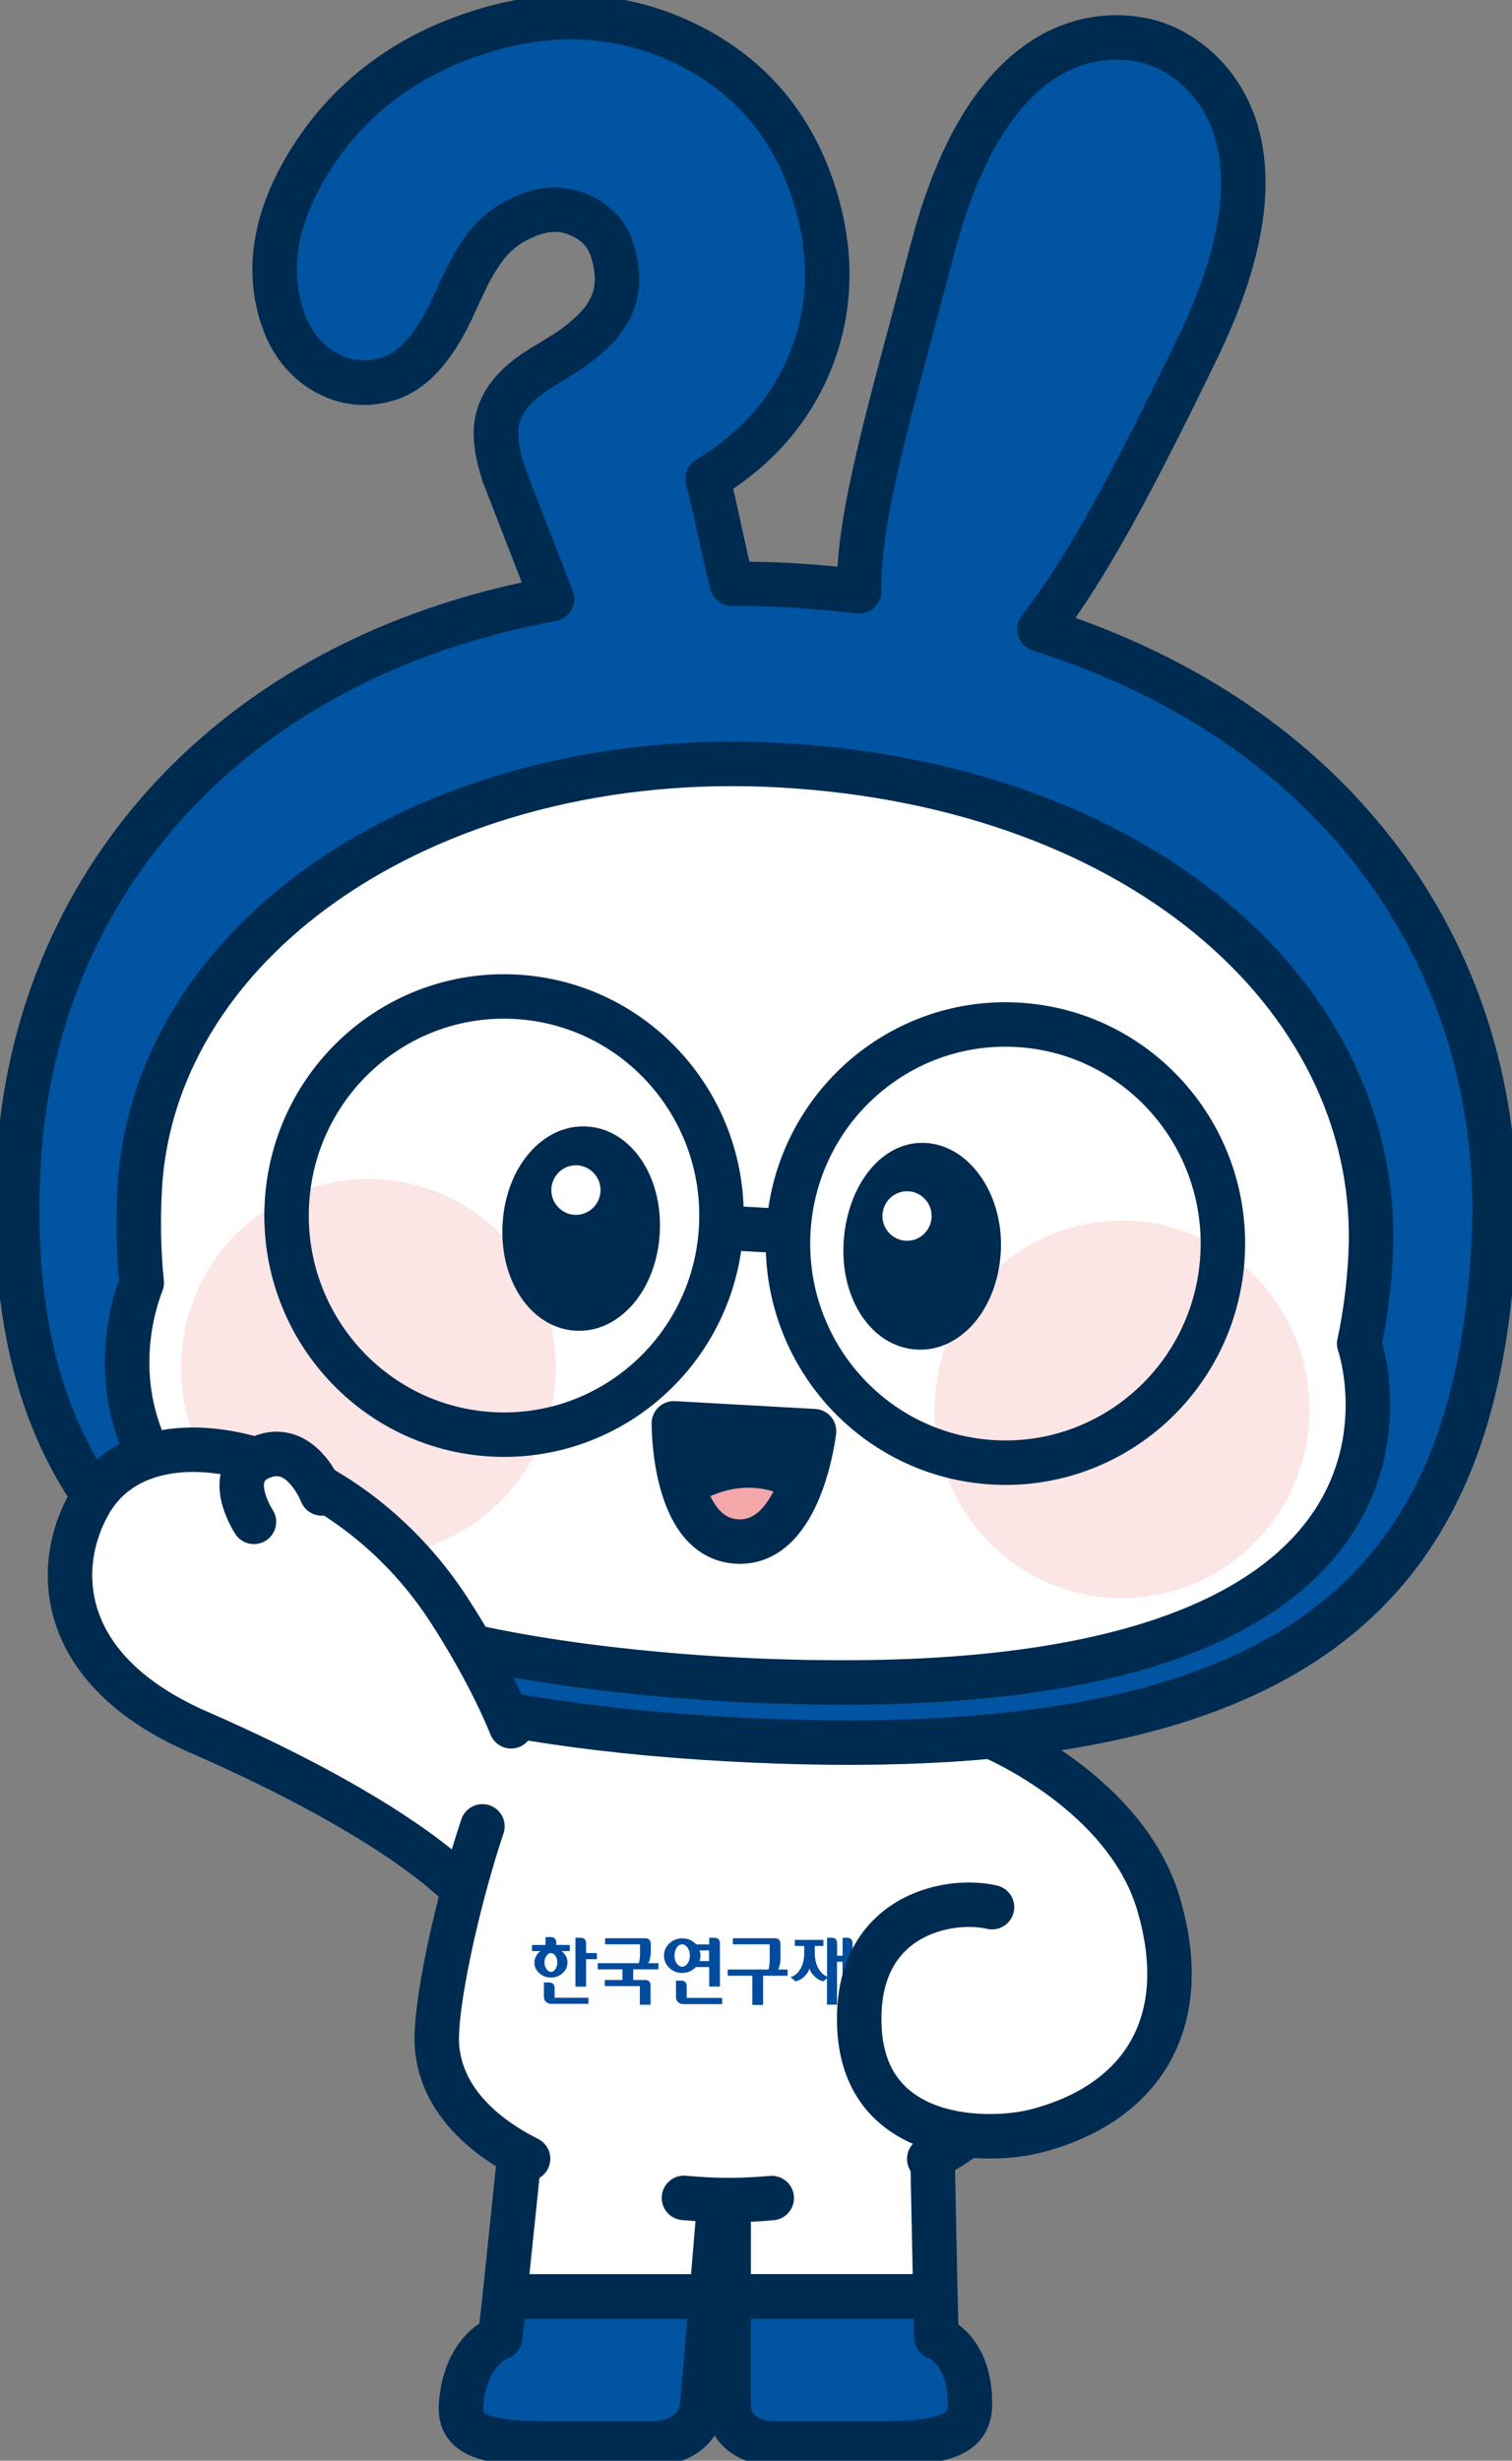
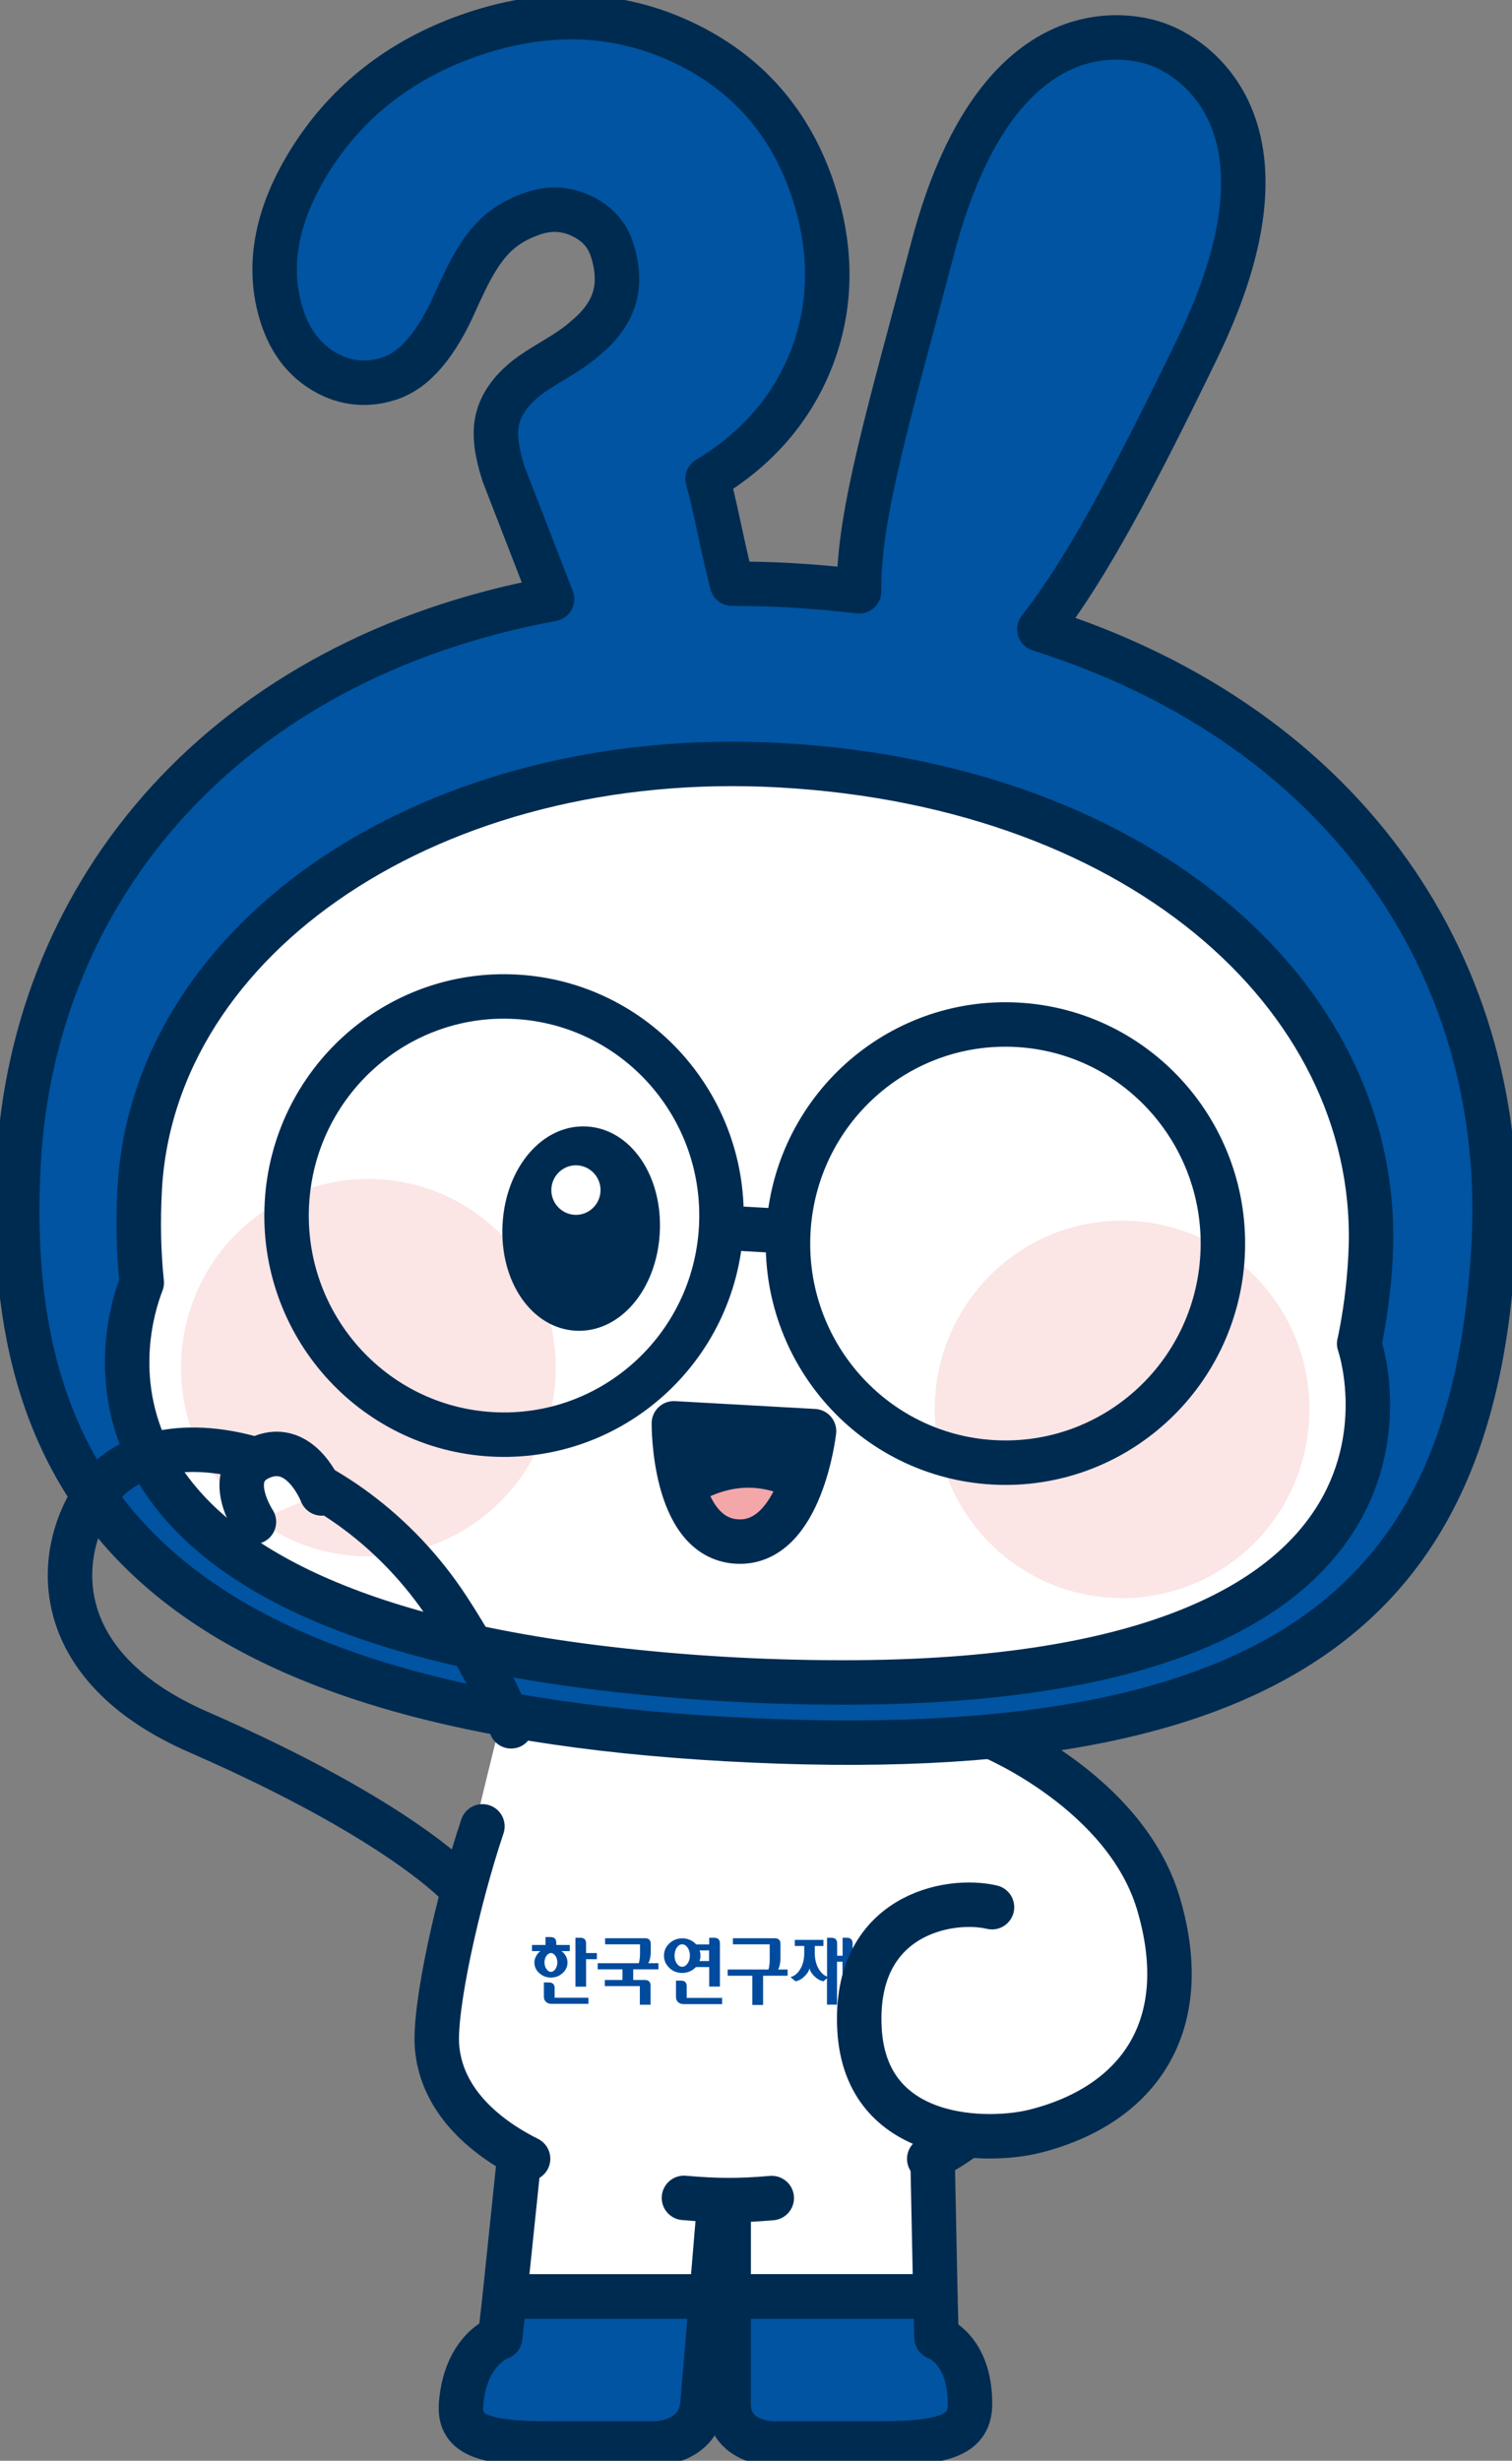
<svg xmlns="http://www.w3.org/2000/svg" width="51" height="83" viewBox="0 0 51 83" fill="none">
  <rect x="0" y="0" width="51" height="83" fill="#808080" stroke="none" />
  <g clip-path="url(#clip0_450_13180)">
    <path d="M24.407 72.584L17.622 71.727L17.026 77.458H23.999L24.407 72.584Z" fill="white" />
    <path d="M24.407 72.584L17.622 71.727L17.026 77.458H23.999L24.407 72.584Z" stroke="#002B51" stroke-width="1.5" stroke-linecap="round" stroke-linejoin="round" />
    <path d="M31.434 71.727L24.578 72.584V77.454H31.551L31.434 71.727Z" fill="white" />
    <path d="M31.434 71.727L24.578 72.584V77.454H31.551L31.434 71.727Z" stroke="#002B51" stroke-width="1.5" stroke-linecap="round" stroke-linejoin="round" />
    <path d="M17.259 56.641C17.259 56.641 14.554 66.809 14.742 69.045C15.094 73.273 21.821 74.209 24.578 74.209C27.335 74.209 34.062 73.273 34.414 69.045C34.602 66.812 31.658 57.048 31.658 57.048" fill="white" />
    <path d="M26.031 74.139C25.481 74.188 24.986 74.208 24.578 74.208C24.17 74.208 23.64 74.185 23.07 74.133" stroke="#002B51" stroke-width="1.5" stroke-linecap="round" stroke-linejoin="round" />
    <path d="M32.651 61.805C33.486 64.276 34.528 67.689 34.414 69.048C34.269 70.783 32.919 72.028 31.344 72.817" stroke="#002B51" stroke-width="1.5" stroke-linecap="round" stroke-linejoin="round" />
    <path d="M17.026 77.461L16.87 78.84C16.87 78.84 15.709 79.218 15.553 81.073C15.469 82.09 16.204 82.416 18.494 82.416H22.099C22.099 82.416 23.584 82.416 23.697 81.063L23.998 77.461H17.026Z" fill="#0054A1" />
    <path d="M17.026 77.461L16.87 78.84C16.87 78.84 15.709 79.218 15.553 81.073C15.469 82.09 16.204 82.416 18.494 82.416H22.099C22.099 82.416 23.584 82.416 23.697 81.063L23.998 77.461H17.026Z" stroke="#002B51" stroke-width="1.5" stroke-linecap="round" stroke-linejoin="round" />
    <path d="M31.55 77.461L31.589 78.84C31.589 78.84 32.718 79.218 32.718 81.073C32.718 82.09 31.958 82.416 29.664 82.416H26.059C26.059 82.416 24.574 82.416 24.574 81.063V77.461H31.547H31.55Z" fill="#0054A1" />
    <path d="M31.55 77.461L31.589 78.84C31.589 78.84 32.718 79.218 32.718 81.073C32.718 82.09 31.958 82.416 29.664 82.416H26.059C26.059 82.416 24.574 82.416 24.574 81.063V77.461H31.547H31.55Z" stroke="#002B51" stroke-width="1.5" stroke-linecap="round" stroke-linejoin="round" />
    <path d="M30.848 65.829V65.549C30.848 65.421 30.777 65.359 30.657 65.359H30.485V66.311C30.44 66.328 30.388 66.341 30.327 66.35C30.265 66.36 30.198 66.367 30.126 66.367H29.473V65.64H30.21V65.434H29.11V66.337C29.11 66.409 29.133 66.468 29.178 66.51C29.224 66.552 29.282 66.575 29.36 66.575H30.107C30.181 66.575 30.253 66.566 30.317 66.549C30.382 66.533 30.44 66.51 30.489 66.487V67.012H30.851V66.044H31.21V65.835H30.851L30.848 65.829Z" fill="#004B9D" />
    <path d="M26.302 66.272C26.318 66.2 26.325 66.131 26.325 66.069V65.564C26.325 65.437 26.253 65.375 26.134 65.375H24.72V65.58H25.962V66.082C25.962 66.144 25.962 66.206 25.952 66.268C25.946 66.33 25.936 66.386 25.92 66.431H24.545V66.64H25.377V67.624H25.739V66.64H26.567V66.431H26.244C26.266 66.399 26.286 66.347 26.299 66.275L26.302 66.272Z" fill="#004B9D" />
    <path d="M21.925 66.063C21.941 65.991 21.95 65.926 21.95 65.864V65.564C21.95 65.437 21.879 65.375 21.759 65.375H20.41V65.58H21.588V65.874C21.588 65.936 21.588 65.998 21.578 66.06C21.572 66.121 21.562 66.174 21.543 66.219H20.161V66.425H20.996V66.783H20.401V66.989H21.582V67.618H21.944V66.972C21.944 66.845 21.873 66.783 21.753 66.783H21.358V66.425H22.209V66.219H21.863C21.889 66.187 21.908 66.135 21.925 66.063Z" fill="#004B9D" />
    <path d="M23.267 66.494C23.348 66.458 23.416 66.409 23.474 66.347H23.921V67.006H24.283V65.549C24.283 65.421 24.212 65.359 24.092 65.359H23.921V65.584H23.484C23.425 65.522 23.358 65.47 23.277 65.434C23.196 65.395 23.105 65.379 23.011 65.379C22.843 65.379 22.697 65.438 22.578 65.549C22.458 65.663 22.396 65.799 22.396 65.963C22.396 66.126 22.458 66.262 22.578 66.376C22.697 66.491 22.843 66.546 23.011 66.546C23.105 66.546 23.189 66.526 23.27 66.494H23.267ZM23.62 65.871C23.613 65.842 23.607 65.812 23.597 65.786H23.917V66.145H23.594C23.603 66.116 23.613 66.083 23.62 66.054C23.626 66.024 23.626 65.992 23.626 65.963C23.626 65.933 23.626 65.9 23.62 65.874V65.871ZM22.827 66.227C22.778 66.155 22.752 66.064 22.752 65.959C22.752 65.855 22.778 65.767 22.827 65.692C22.879 65.617 22.937 65.581 23.008 65.581C23.079 65.581 23.141 65.617 23.192 65.692C23.244 65.764 23.27 65.855 23.27 65.959C23.27 66.064 23.244 66.152 23.192 66.227C23.141 66.302 23.079 66.337 23.008 66.337C22.937 66.337 22.879 66.302 22.827 66.227Z" fill="#004B9D" />
    <path d="M23.163 67.385V66.994C23.163 66.867 23.092 66.805 22.972 66.805H22.801V67.352C22.801 67.427 22.823 67.486 22.872 67.532C22.921 67.574 22.979 67.597 23.05 67.597H24.357V67.388H23.163V67.385Z" fill="#004B9D" />
    <path d="M29.744 67.386V67.017C29.744 66.89 29.673 66.828 29.553 66.828H29.382V67.35C29.382 67.425 29.404 67.483 29.453 67.529C29.502 67.571 29.56 67.594 29.631 67.594H30.906V67.386H29.744Z" fill="#004B9D" />
    <path d="M18.977 66.552C19.087 66.451 19.142 66.334 19.142 66.193C19.142 66.115 19.122 66.043 19.087 65.978C19.051 65.91 18.999 65.854 18.938 65.809H19.219V65.603H18.763V65.525C18.763 65.398 18.692 65.336 18.572 65.336H18.401V65.603H17.944V65.809H18.229C18.168 65.854 18.119 65.91 18.084 65.978C18.045 66.047 18.025 66.118 18.025 66.193C18.025 66.334 18.08 66.454 18.19 66.552C18.3 66.65 18.433 66.702 18.582 66.702C18.731 66.702 18.866 66.653 18.977 66.552ZM18.365 66.19C18.365 66.105 18.388 66.03 18.433 65.968C18.478 65.906 18.527 65.874 18.582 65.874C18.637 65.874 18.689 65.906 18.734 65.968C18.779 66.03 18.799 66.105 18.799 66.19C18.799 66.275 18.776 66.35 18.734 66.415C18.692 66.477 18.64 66.51 18.582 66.51C18.523 66.51 18.475 66.477 18.433 66.415C18.388 66.353 18.365 66.278 18.365 66.19Z" fill="#004B9D" />
    <path d="M28.57 65.359H28.421V65.966H28.237V65.549C28.237 65.421 28.165 65.359 28.046 65.359H27.897V66.67C27.777 66.624 27.68 66.526 27.599 66.383C27.521 66.236 27.483 66.067 27.483 65.871V65.636H27.774V65.431H26.81V65.636H27.127V65.871C27.127 66.08 27.085 66.259 26.997 66.409C26.91 66.559 26.8 66.65 26.664 66.686L26.829 66.826C26.933 66.813 27.033 66.758 27.13 66.667C27.227 66.575 27.285 66.484 27.305 66.389C27.324 66.484 27.382 66.575 27.479 66.667C27.576 66.758 27.677 66.813 27.777 66.826L27.894 66.725V67.615H28.233V66.168H28.418V67.615H28.758V65.549C28.758 65.421 28.686 65.359 28.567 65.359H28.57Z" fill="#004B9D" />
    <path d="M19.769 65.871V65.549C19.769 65.421 19.698 65.359 19.582 65.359H19.41V67.009H19.769V66.083H20.132V65.874H19.769V65.871Z" fill="#004B9D" />
    <path d="M18.708 67.385V67.056C18.708 66.929 18.637 66.867 18.517 66.867H18.346V67.346C18.346 67.421 18.368 67.48 18.417 67.522C18.465 67.565 18.524 67.588 18.595 67.588H19.847V67.382H18.708V67.385Z" fill="#004B9D" />
    <path d="M33.457 64.328C32.007 63.985 29.021 64.556 29.235 68.419C29.448 72.285 33.36 72.272 34.903 71.884C38.404 71.001 40.291 68.331 39.068 64.204C37.951 60.438 33.431 58.57 33.431 58.57L31.189 59.092L32.428 64.784" fill="white" />
    <path d="M33.437 58.57C33.437 58.57 37.954 60.442 39.074 64.204C40.297 68.328 38.41 70.998 34.91 71.884C33.366 72.275 29.205 72.311 28.991 68.445C28.778 64.579 32.014 63.985 33.46 64.328" stroke="#002B51" stroke-width="1.5" stroke-linecap="round" stroke-linejoin="round" />
    <path d="M35.061 21.22C36.633 19.218 38.258 16.147 40.393 11.743C44.512 3.241 39.083 1.51 39.083 1.51C39.083 1.51 33.851 -0.753 31.453 8.391C30.046 13.754 28.933 17.386 28.978 19.945C28.221 19.857 27.447 19.785 26.651 19.74C25.985 19.704 25.334 19.691 24.691 19.687C24.38 18.501 24.118 17.024 23.866 16.15C25.525 15.153 26.7 13.8 27.36 12.127C28.059 10.354 28.085 8.444 27.434 6.452C26.677 4.134 25.192 2.442 23.018 1.422C20.853 0.404 18.498 0.307 16.019 1.131C13.699 1.901 11.881 3.26 10.612 5.171C9.325 7.114 8.956 8.972 9.519 10.69C9.794 11.531 10.276 12.153 10.955 12.545C11.648 12.943 12.386 13.014 13.146 12.763C13.997 12.479 14.728 11.619 15.379 10.136C15.469 9.933 15.537 9.79 15.589 9.686C15.928 8.936 16.291 8.365 16.657 7.997C17.012 7.638 17.465 7.368 17.999 7.192C18.562 7.006 19.093 7.035 19.62 7.286C20.138 7.534 20.475 7.906 20.643 8.421C20.837 9.017 20.863 9.565 20.721 10.051C20.575 10.537 20.248 10.993 19.743 11.404C19.737 11.41 19.727 11.417 19.721 11.423C19.514 11.616 19.167 11.857 18.685 12.144C18.145 12.463 17.776 12.714 17.566 12.913C17.116 13.317 16.847 13.764 16.76 14.24C16.676 14.7 16.754 15.273 16.99 16L18.621 20.206C7.59 22.243 1.135 29.992 0.627 39.215C0.009 50.495 5.471 57.595 24.513 58.658C44.214 59.756 49.764 53.269 50.382 41.989C50.883 32.874 45.609 24.558 35.058 21.223" fill="#0054A1" />
    <path d="M45.848 45.322C46.039 44.416 46.172 43.447 46.227 42.408C46.696 33.879 38.714 26.502 26.318 25.811C14.669 25.162 5.183 31.568 4.713 40.093C4.652 41.221 4.678 42.274 4.781 43.265C4.167 44.836 1.423 54.039 20.445 56.282C23.072 56.592 25.706 56.745 28.34 56.748C49.834 56.791 45.848 45.319 45.845 45.319" fill="white" />
    <g opacity="0.3">
      <path d="M18.734 46.481C18.54 49.992 15.56 52.678 12.078 52.486C8.593 52.291 5.927 49.288 6.118 45.78C6.312 42.269 9.292 39.583 12.774 39.775C16.259 39.971 18.925 42.973 18.734 46.481Z" fill="#F3A7A9" />
    </g>
    <g opacity="0.3">
      <path d="M31.54 47.187C31.346 50.698 34.016 53.7 37.5 53.893C40.985 54.088 43.965 51.399 44.156 47.888C44.35 44.377 41.681 41.374 38.196 41.182C34.711 40.986 31.731 43.676 31.54 47.187Z" fill="#F3A7A9" />
    </g>
    <path d="M45.848 45.322C46.039 44.416 46.172 43.447 46.227 42.408C46.696 33.879 38.714 26.502 26.318 25.811C14.669 25.162 5.183 31.568 4.713 40.093C4.652 41.221 4.678 42.274 4.781 43.265C4.167 44.836 1.423 54.039 20.445 56.282C23.072 56.592 25.706 56.745 28.34 56.748C49.834 56.791 45.848 45.319 45.845 45.319L45.848 45.322Z" stroke="#002B51" stroke-width="1.5" stroke-linecap="round" stroke-linejoin="round" />
    <path d="M24.325 41.409C24.102 45.484 20.64 48.604 16.595 48.379C12.551 48.154 9.454 44.666 9.677 40.591C9.901 36.516 13.363 33.393 17.407 33.621C21.452 33.846 24.548 37.334 24.325 41.409Z" stroke="#002B51" stroke-width="1.5" stroke-linecap="round" stroke-linejoin="round" />
    <path d="M26.59 41.536C26.366 45.611 29.463 49.099 33.507 49.324C37.552 49.549 41.014 46.429 41.237 42.354C41.46 38.279 38.364 34.791 34.319 34.566C30.275 34.341 26.813 37.461 26.59 41.536Z" stroke="#002B51" stroke-width="1.5" stroke-linecap="round" stroke-linejoin="round" />
    <path d="M24.474 41.414L26.315 41.518" stroke="#002B51" stroke-width="1.5" stroke-linecap="round" stroke-linejoin="round" />
    <path d="M19.791 37.995C18.306 37.914 17.057 39.361 16.951 41.291C16.844 43.221 17.928 44.799 19.413 44.884C20.898 44.965 22.147 43.518 22.254 41.588C22.361 39.658 21.277 38.08 19.791 37.995Z" fill="#002B51" />
    <path d="M20.255 40.186C20.229 40.646 19.837 41.001 19.381 40.975C18.925 40.949 18.572 40.555 18.598 40.095C18.624 39.635 19.015 39.28 19.472 39.306C19.928 39.332 20.28 39.727 20.255 40.186Z" fill="white" />
-     <path d="M31.22 38.55C29.735 38.468 28.56 39.997 28.454 41.927C28.347 43.857 29.427 45.435 30.916 45.52C32.404 45.605 33.65 44.154 33.757 42.224C33.864 40.294 32.708 38.632 31.22 38.55Z" fill="#002B51" />
    <path d="M31.423 41.061C31.397 41.521 31.005 41.876 30.549 41.85C30.093 41.824 29.74 41.43 29.766 40.97C29.792 40.51 30.183 40.155 30.64 40.181C31.096 40.207 31.448 40.602 31.423 41.061Z" fill="white" />
    <path d="M35.061 21.22C36.633 19.218 38.258 16.147 40.393 11.743C44.512 3.241 39.083 1.51 39.083 1.51C39.083 1.51 33.851 -0.753 31.453 8.391C30.046 13.754 28.933 17.386 28.978 19.945C28.221 19.857 27.447 19.785 26.651 19.74C25.985 19.704 25.334 19.691 24.691 19.687C24.38 18.501 24.118 17.024 23.866 16.15C25.525 15.153 26.7 13.8 27.36 12.127C28.059 10.354 28.085 8.444 27.434 6.452C26.677 4.134 25.192 2.442 23.018 1.422C20.853 0.404 18.498 0.307 16.019 1.131C13.699 1.901 11.881 3.26 10.612 5.171C9.325 7.114 8.956 8.972 9.519 10.69C9.794 11.531 10.276 12.153 10.955 12.545C11.648 12.943 12.386 13.014 13.146 12.763C13.997 12.479 14.728 11.619 15.379 10.136C15.469 9.933 15.537 9.79 15.589 9.686C15.928 8.936 16.291 8.365 16.657 7.997C17.012 7.638 17.465 7.368 17.999 7.192C18.562 7.006 19.093 7.035 19.62 7.286C20.138 7.534 20.475 7.906 20.643 8.421C20.837 9.017 20.863 9.565 20.721 10.051C20.575 10.537 20.248 10.993 19.743 11.404C19.737 11.41 19.727 11.417 19.721 11.423C19.514 11.616 19.167 11.857 18.685 12.144C18.145 12.463 17.776 12.714 17.566 12.913C17.116 13.317 16.847 13.764 16.76 14.24C16.676 14.7 16.754 15.273 16.99 16L18.621 20.206C7.59 22.243 1.135 29.992 0.627 39.215C0.009 50.495 5.471 57.595 24.513 58.658C44.214 59.756 49.764 53.269 50.382 41.989C50.883 32.874 45.609 24.558 35.058 21.223L35.061 21.22Z" stroke="#002B51" stroke-width="1.5" stroke-linecap="round" stroke-linejoin="round" />
    <path d="M27.457 48.272C27.457 48.272 27.026 52.115 24.859 51.995C22.691 51.874 22.73 48.008 22.73 48.008L27.457 48.272Z" fill="#002B51" />
    <path d="M23.315 50.855C23.315 50.855 24.852 49.544 26.719 50.575C26.719 50.575 26.44 51.797 25.269 51.97C24.098 52.143 23.311 50.858 23.311 50.858L23.315 50.855Z" fill="#F3A7A9" />
    <path d="M27.457 48.272C27.457 48.272 27.026 52.115 24.859 51.995C22.691 51.874 22.73 48.008 22.73 48.008L27.457 48.272Z" stroke="#002B51" stroke-width="1.5" stroke-linecap="round" stroke-linejoin="round" />
-     <path d="M15.554 63.678C15.554 63.678 13.596 61.438 6.695 58.426C1.848 56.31 1.812 52.796 3.029 50.683C5.012 47.238 11.911 49.337 15.107 54.25C16.573 56.499 17.24 58.23 17.24 58.23" fill="white" />
    <path d="M15.554 63.674C15.554 63.674 13.596 61.435 6.695 58.422C1.848 56.307 1.812 52.792 3.029 50.68C5.012 47.234 11.661 48.981 15.107 54.246C16.576 56.493 17.24 58.227 17.24 58.227" stroke="#002B51" stroke-width="1.5" stroke-linecap="round" stroke-linejoin="round" />
    <path d="M8.565 51.331C8.565 51.331 7.481 49.688 8.827 49.144C10.173 48.596 10.852 50.373 10.852 50.373" fill="white" />
    <path d="M8.565 51.331C8.565 51.331 7.481 49.688 8.827 49.144C10.173 48.596 10.852 50.373 10.852 50.373" stroke="#002B51" stroke-width="1.5" stroke-linecap="round" stroke-linejoin="round" />
    <path d="M17.812 72.813C16.236 72.024 14.887 70.778 14.742 69.044C14.631 67.717 15.447 64.056 16.272 61.602" stroke="#002B51" stroke-width="1.5" stroke-linecap="round" stroke-linejoin="round" />
  </g>
  <defs>
    <clipPath id="clip0_450_13180">
      <rect width="51" height="83" fill="white" />
    </clipPath>
  </defs>
</svg>